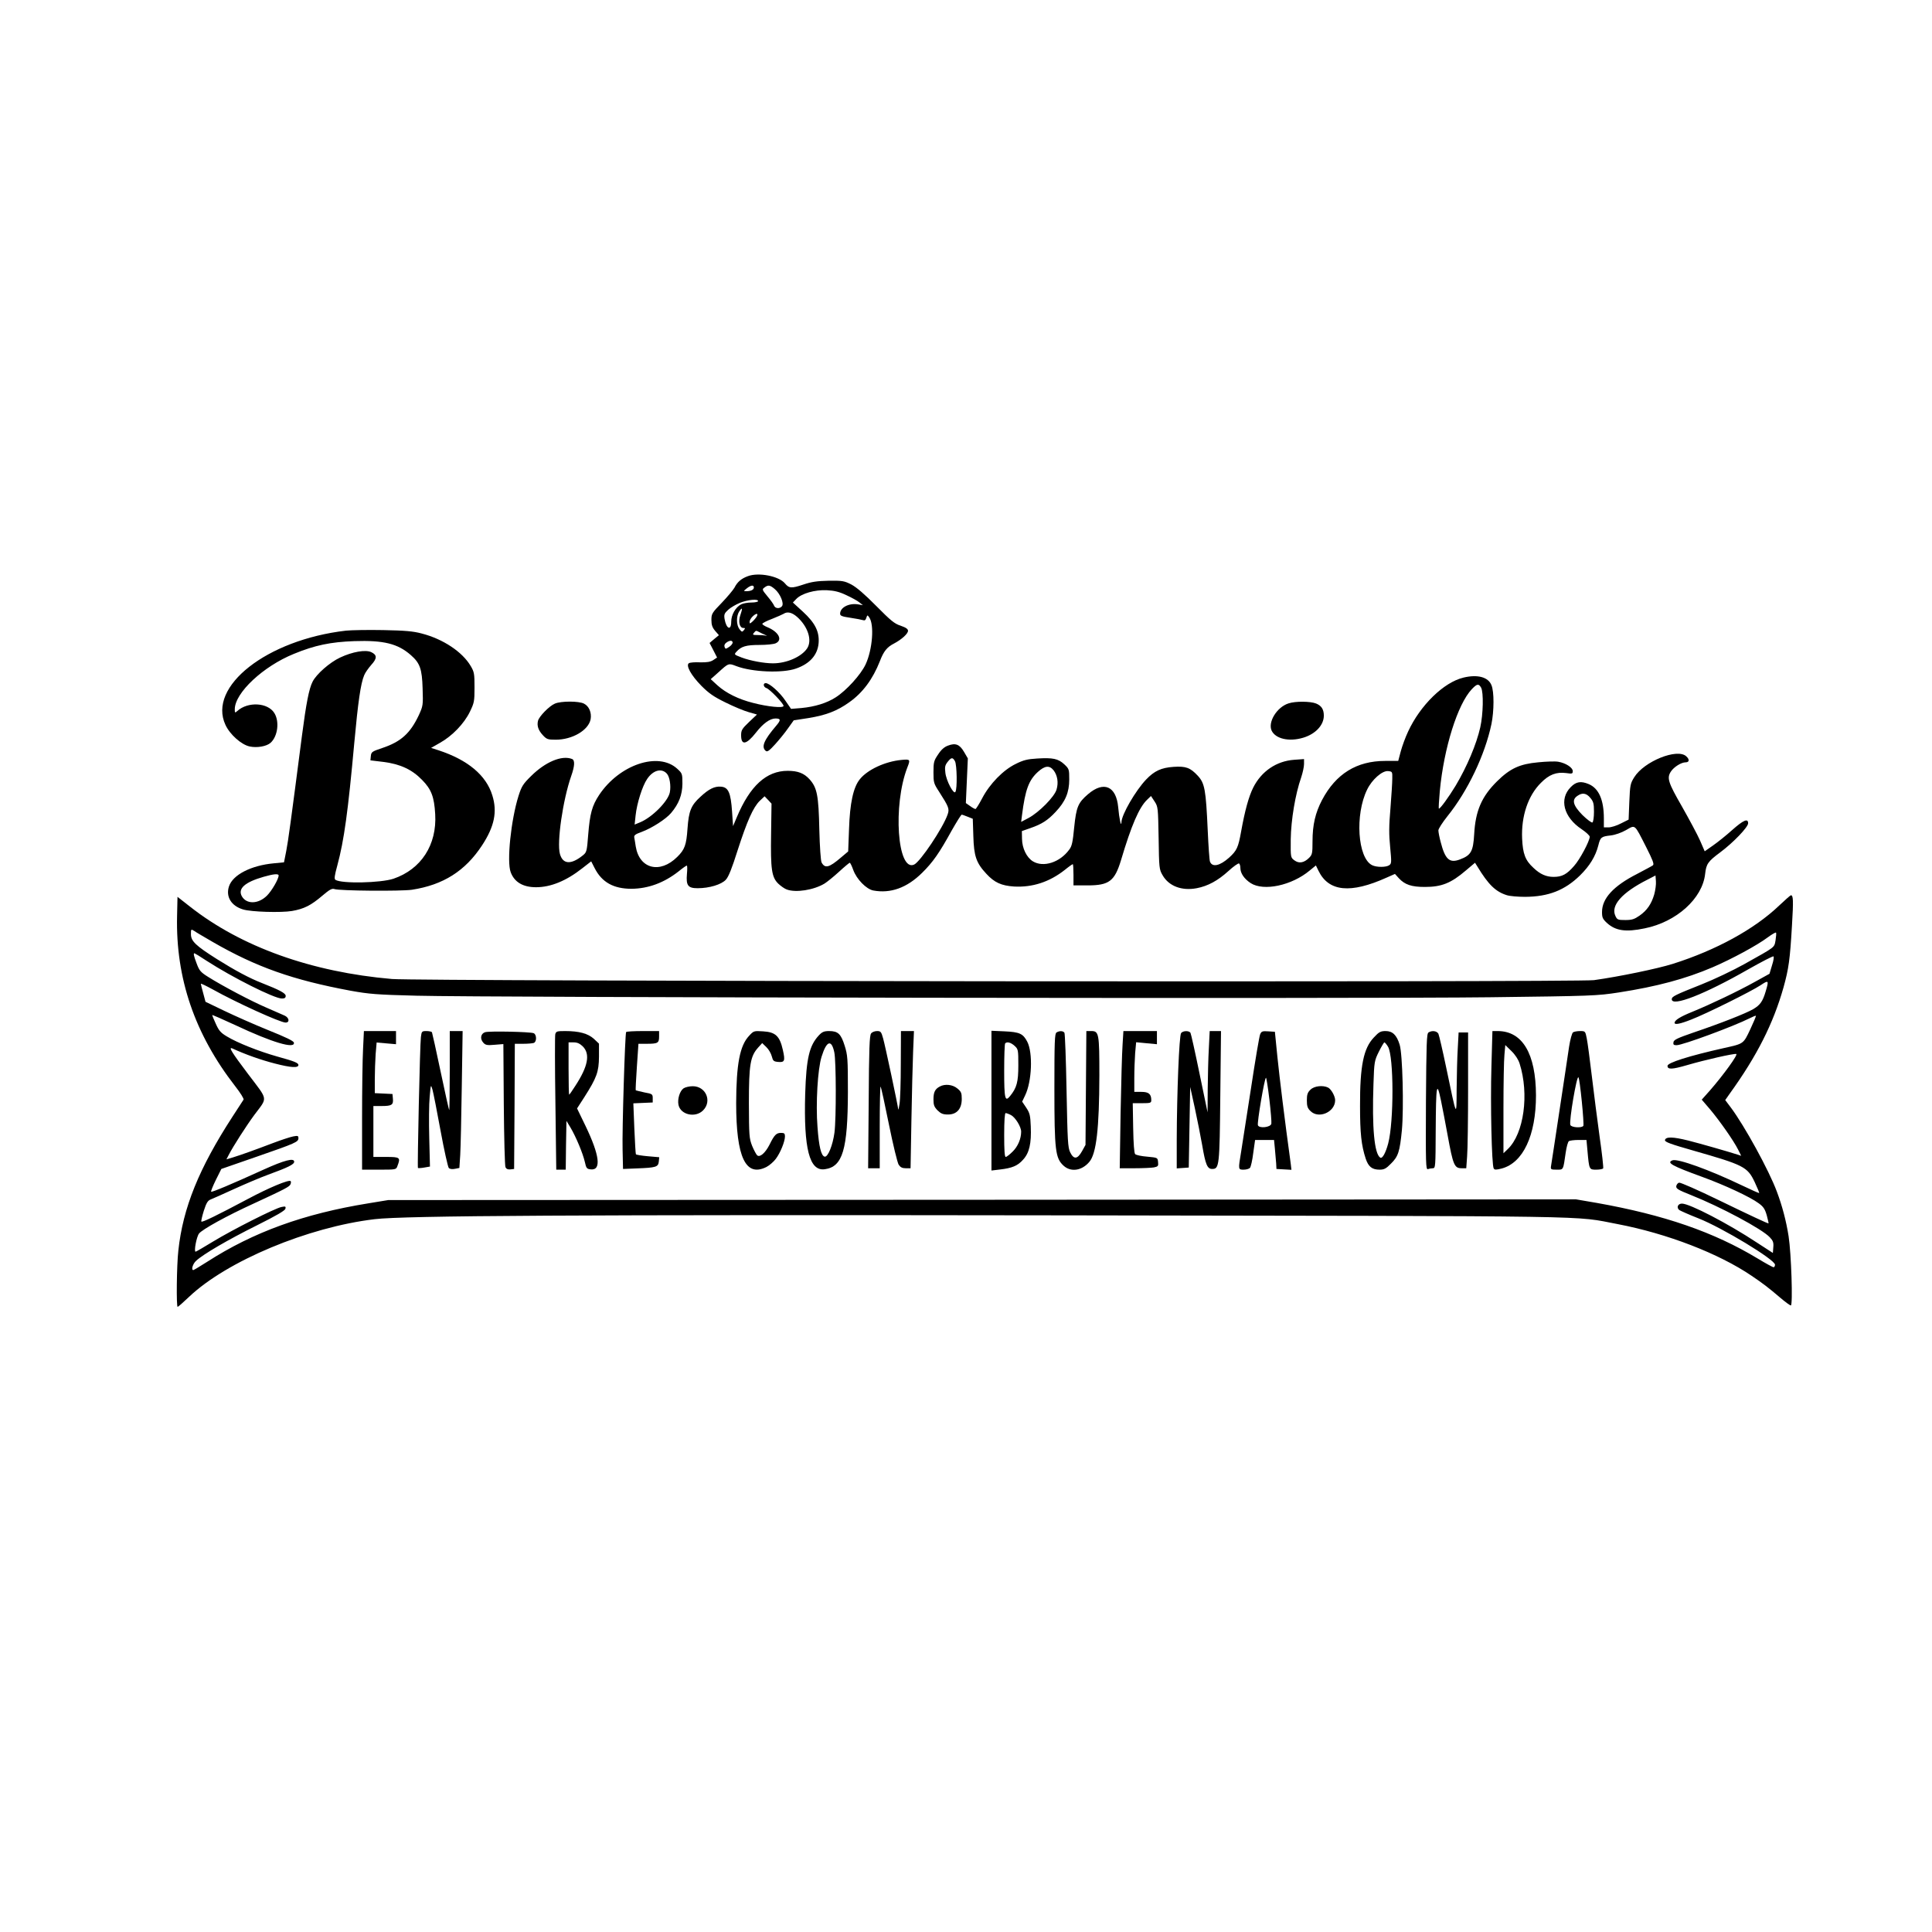
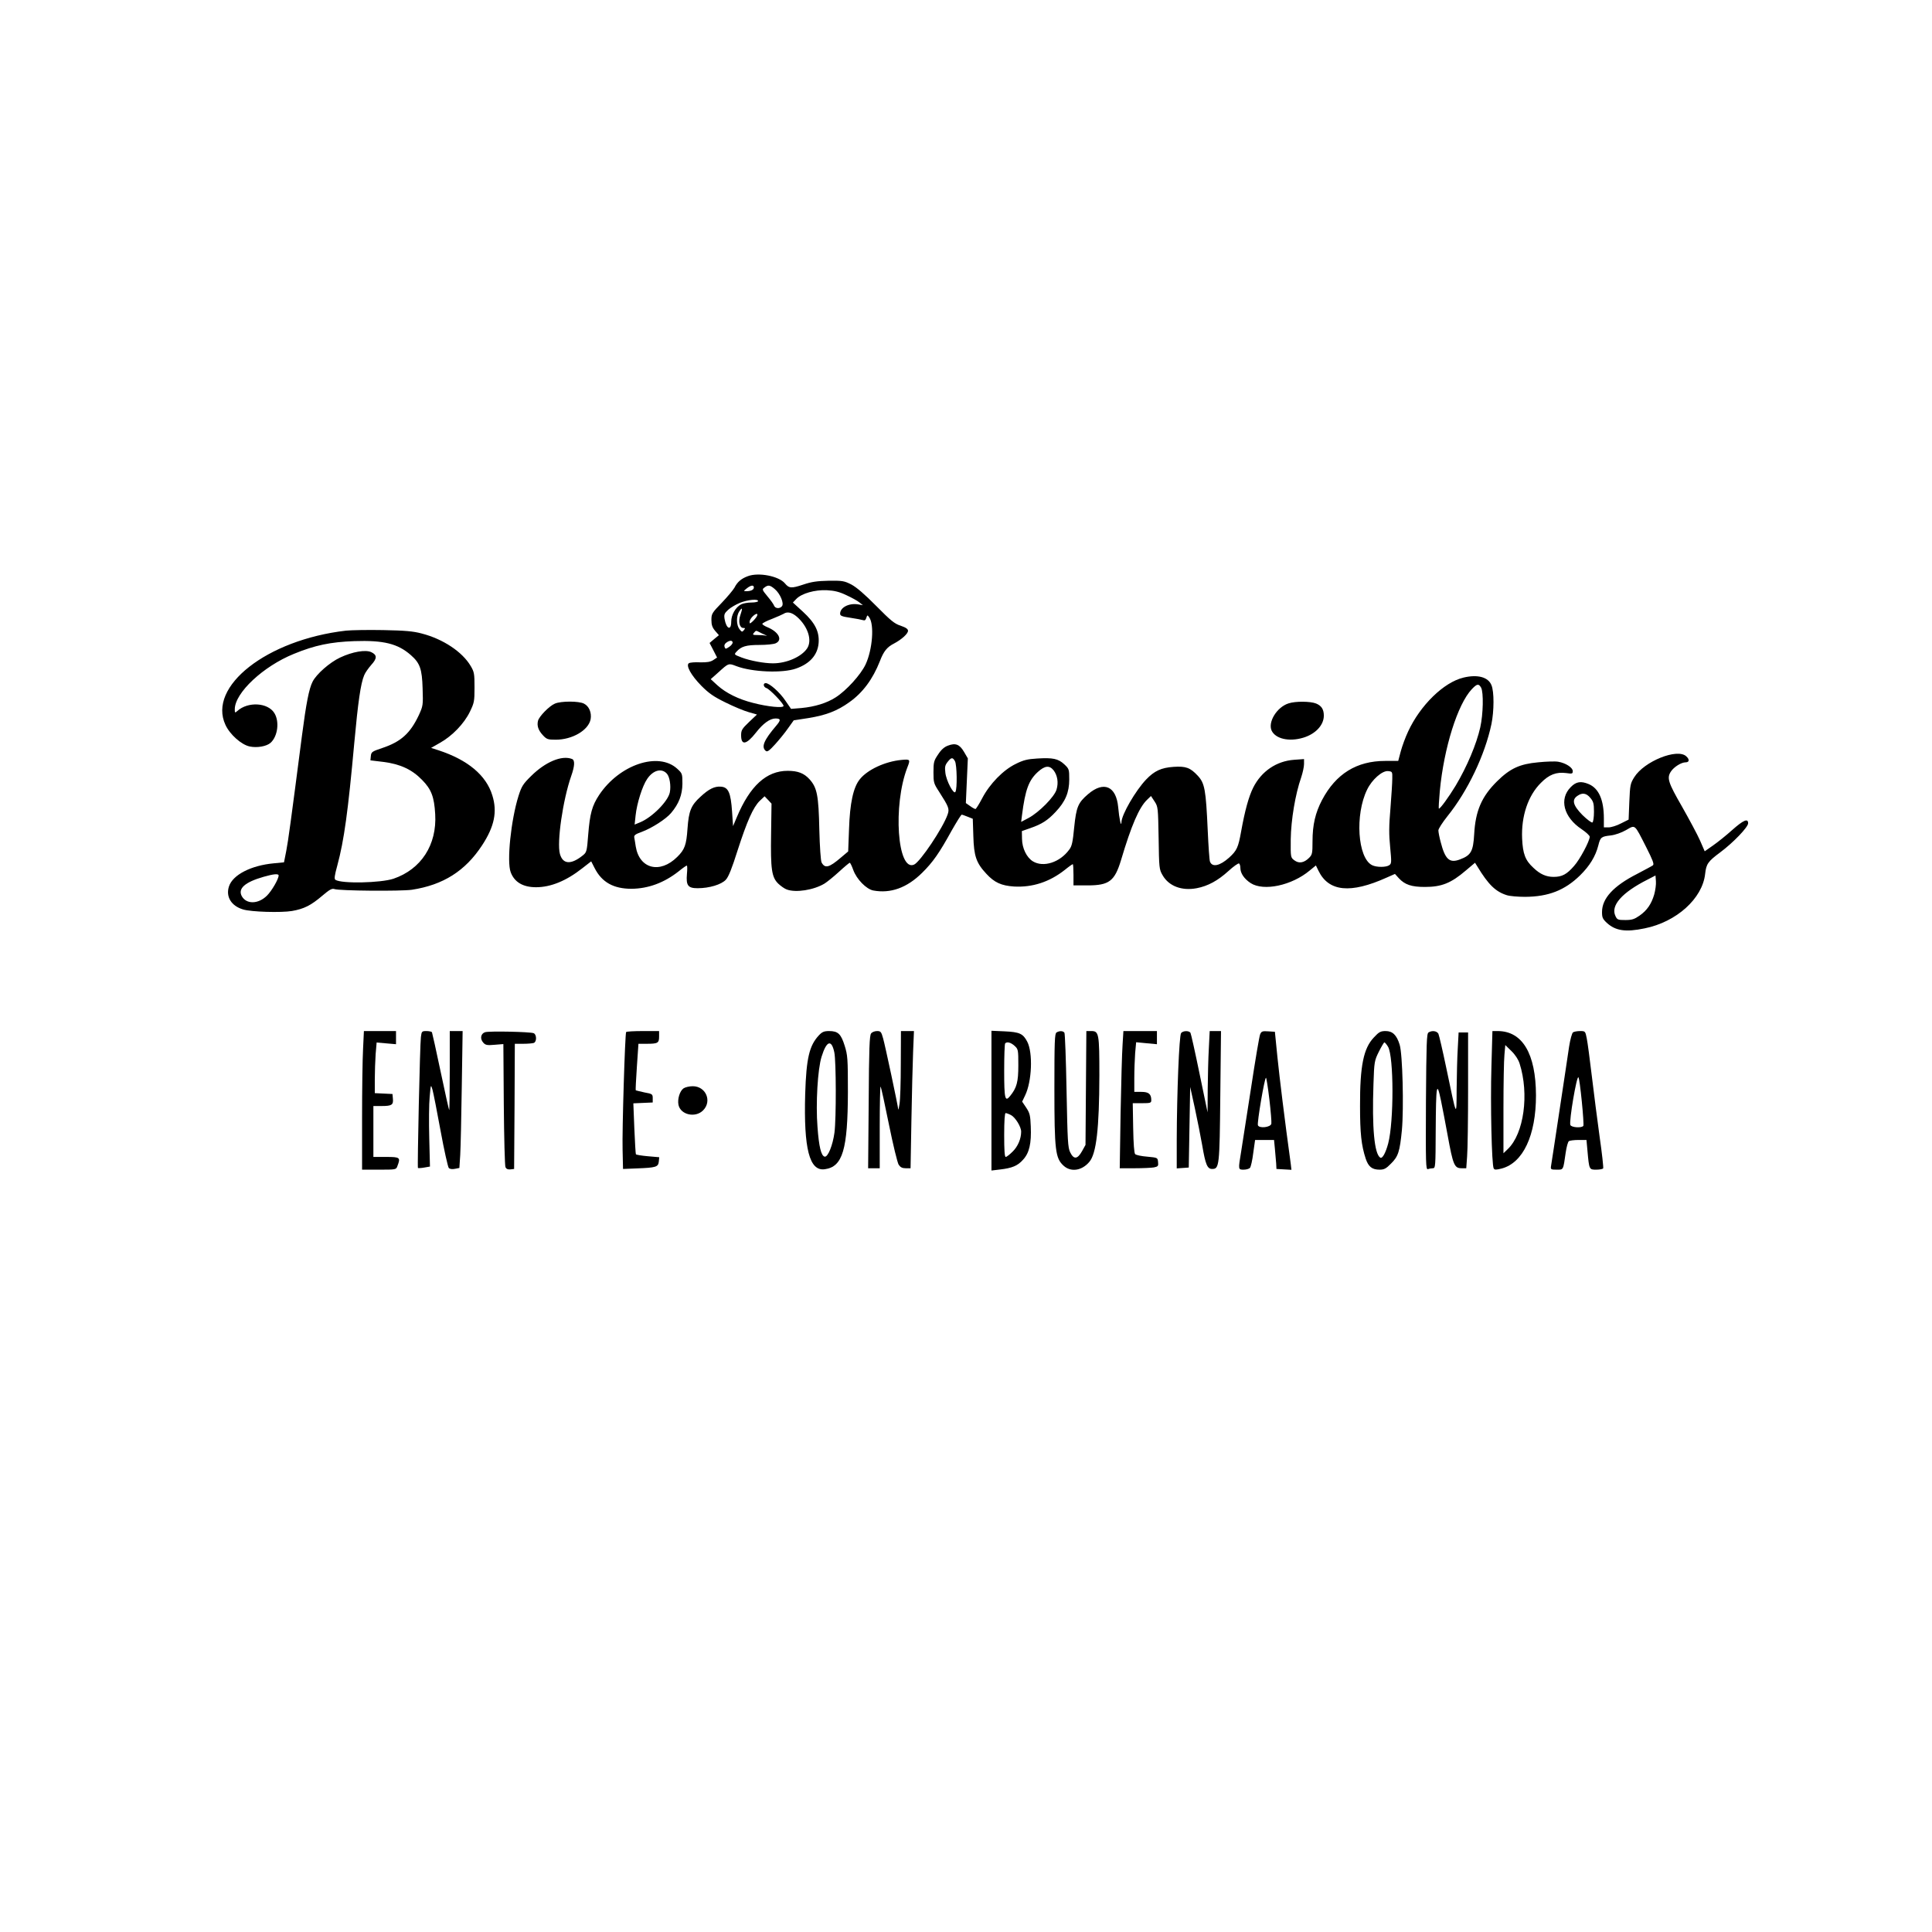
<svg xmlns="http://www.w3.org/2000/svg" version="1.0" width="1024pt" height="1024pt" viewBox="0 0 1366 1366" preserveAspectRatio="xMidYMid meet">
  <g transform="translate(0,1366) scale(0.1,-0.1)" fill="#000000" stroke="none">
    <path d="M5287 9586 c-46 -17 -74 -41 -94 -81 -9 -16 -49 -64 -89 -106 -70 -72 -74 -79 -74 -122 0 -35 6 -53 26 -77 l27 -31 -33 -27 -33 -28 27 -52 26 -51 -27 -18 c-20 -13 -44 -17 -93 -16 -36 2 -71 -1 -79 -6 -24 -15 15 -86 89 -161 52 -52 86 -76 170 -117 58 -29 131 -59 163 -68 l59 -17 -56 -53 c-50 -48 -56 -58 -56 -94 0 -73 37 -67 104 18 51 66 100 101 139 101 38 0 39 -11 6 -50 -88 -103 -108 -151 -75 -179 11 -9 24 0 66 46 28 31 70 82 92 114 l40 56 104 16 c123 20 203 50 289 112 95 67 166 163 216 290 27 71 51 100 100 125 53 28 99 69 99 90 0 13 -15 23 -52 36 -44 14 -70 36 -172 139 -82 83 -139 132 -176 152 -51 26 -63 28 -160 27 -84 -2 -121 -7 -183 -28 -81 -27 -98 -26 -127 9 -43 52 -187 80 -263 51z m43 -80 c0 -16 -21 -26 -53 -26 -21 0 -21 1 3 20 29 23 50 26 50 6z m148 -11 c38 -32 67 -101 51 -121 -16 -20 -48 -17 -56 4 -3 9 -24 39 -47 66 -38 46 -39 49 -21 62 26 20 39 18 73 -11z m506 -43 c37 -17 79 -40 92 -51 l25 -20 -35 6 c-64 10 -126 -22 -126 -66 0 -15 12 -20 73 -29 41 -6 81 -14 90 -17 10 -4 18 1 22 16 7 21 8 22 20 5 38 -51 24 -229 -25 -334 -34 -72 -135 -184 -212 -233 -62 -40 -147 -66 -241 -75 l-74 -6 -40 58 c-40 60 -113 124 -139 124 -21 0 -17 -28 5 -35 23 -7 121 -109 121 -126 0 -17 -112 -6 -215 21 -104 26 -192 70 -252 124 l-48 44 54 48 c73 66 71 66 128 44 111 -42 325 -51 421 -17 98 34 153 96 160 181 6 80 -25 142 -111 221 l-71 65 24 25 c37 39 131 66 216 62 54 -3 88 -11 138 -35z m-624 -42 c0 -5 -21 -10 -47 -10 -27 0 -59 -6 -73 -13 -39 -20 -70 -74 -70 -123 0 -66 -35 -51 -47 20 -5 31 -1 40 25 64 17 16 55 38 84 50 56 22 128 29 128 12z m-125 -98 c-17 -47 -6 -92 21 -92 14 0 14 -2 3 -16 -11 -14 -15 -13 -31 8 -22 29 -23 91 -2 124 23 34 26 26 9 -24z m400 -13 c77 -68 109 -166 72 -223 -40 -60 -145 -106 -242 -106 -62 0 -160 18 -221 41 -54 21 -55 21 -37 41 34 38 69 48 162 48 50 0 102 5 116 12 50 23 21 80 -58 113 -20 8 -37 19 -37 24 0 5 30 21 68 35 37 15 74 31 82 36 27 18 59 10 95 -21z m-284 3 c-5 -9 -19 -26 -30 -36 -19 -17 -21 -17 -21 -3 0 10 9 26 20 37 25 25 44 27 31 2z m17 -111 c9 -5 28 -14 42 -20 14 -7 17 -9 7 -6 -10 3 -37 5 -59 5 -35 0 -39 2 -28 15 15 18 15 18 38 6z m-188 -75 c0 -7 -11 -21 -25 -30 -24 -16 -26 -16 -32 0 -4 11 1 22 12 30 24 18 45 18 45 0z" />
    <path d="M2445 9201 c-558 -65 -978 -394 -851 -666 31 -68 113 -141 172 -153 52 -11 119 1 147 26 51 46 64 150 27 210 -46 75 -187 83 -262 15 -17 -15 -18 -14 -18 13 1 116 201 303 418 391 148 61 260 84 427 90 208 7 308 -18 400 -99 64 -56 79 -97 83 -235 4 -120 3 -124 -27 -190 -61 -129 -127 -188 -259 -232 -72 -24 -77 -28 -80 -56 l-3 -31 91 -11 c120 -15 203 -54 274 -127 66 -67 86 -120 93 -242 13 -217 -99 -390 -295 -457 -91 -30 -365 -36 -410 -8 -10 6 -7 29 13 102 48 177 76 384 120 867 26 284 45 420 70 478 7 18 30 50 50 73 42 46 42 70 0 90 -40 19 -133 3 -220 -38 -73 -34 -168 -117 -195 -171 -25 -49 -45 -151 -75 -381 -80 -618 -97 -742 -111 -815 l-16 -81 -72 -7 c-161 -15 -290 -81 -317 -163 -24 -73 16 -138 99 -163 58 -18 270 -24 347 -11 85 15 133 39 214 108 50 43 69 53 85 47 37 -13 471 -16 548 -5 222 34 378 133 497 315 87 133 108 237 72 352 -43 142 -173 251 -380 319 l-53 17 63 36 c86 48 170 135 211 219 31 64 33 74 33 173 0 96 -2 109 -27 151 -59 100 -195 191 -347 230 -60 16 -116 21 -271 24 -107 2 -226 0 -265 -4z m-475 -1731 c0 -25 -48 -108 -82 -142 -61 -61 -145 -63 -178 -5 -30 54 21 100 155 138 70 20 105 23 105 9z" />
    <path d="M10347 8869 c-139 -33 -305 -195 -391 -381 -19 -40 -42 -103 -52 -140 l-18 -68 -92 0 c-202 0 -349 -91 -447 -277 -47 -90 -67 -175 -67 -291 0 -85 -2 -95 -24 -117 -36 -36 -72 -42 -104 -18 -27 20 -27 21 -26 149 2 136 32 318 74 438 11 33 20 75 20 94 l0 35 -70 -5 c-125 -9 -231 -81 -289 -196 -32 -64 -59 -162 -86 -312 -20 -112 -30 -134 -85 -184 -65 -58 -119 -70 -135 -28 -4 9 -11 109 -16 222 -13 287 -21 332 -70 385 -53 57 -84 69 -172 63 -86 -6 -135 -28 -194 -90 -74 -78 -172 -246 -174 -301 -1 -41 -16 24 -23 106 -14 149 -102 187 -213 92 -71 -61 -83 -90 -98 -234 -10 -104 -16 -134 -35 -158 -66 -91 -183 -128 -257 -83 -44 27 -76 92 -77 159 l-1 55 60 21 c81 28 123 55 179 115 69 73 96 138 96 229 0 71 -1 75 -35 107 -43 40 -81 48 -192 41 -68 -4 -97 -11 -151 -38 -89 -43 -184 -141 -237 -242 -22 -42 -44 -77 -48 -77 -5 0 -22 9 -38 21 l-30 21 7 158 7 158 -27 46 c-31 53 -60 65 -114 44 -25 -9 -48 -29 -69 -62 -30 -44 -33 -55 -33 -126 0 -73 2 -80 40 -138 69 -108 74 -121 60 -161 -33 -95 -193 -334 -237 -354 -118 -53 -151 419 -48 686 23 58 21 60 -42 54 -115 -11 -240 -69 -294 -137 -46 -57 -70 -169 -76 -352 l-6 -158 -51 -43 c-84 -72 -113 -79 -137 -35 -6 11 -13 112 -16 231 -5 244 -16 298 -69 357 -39 43 -82 60 -155 60 -150 0 -266 -106 -359 -327 l-27 -64 -7 103 c-9 133 -26 172 -78 176 -45 4 -86 -16 -145 -71 -67 -61 -83 -100 -92 -225 -8 -117 -20 -149 -73 -201 -122 -121 -267 -84 -293 74 -3 22 -8 50 -10 61 -4 18 4 25 54 43 70 26 170 90 206 133 55 65 79 128 80 206 0 72 -1 74 -37 107 -133 122 -409 29 -552 -186 -50 -76 -65 -131 -77 -279 -9 -118 -11 -126 -37 -147 -84 -68 -142 -65 -163 9 -23 82 21 384 80 552 25 71 27 112 5 120 -72 28 -188 -21 -288 -120 -58 -57 -68 -73 -90 -142 -53 -169 -84 -464 -55 -539 26 -70 87 -106 179 -106 104 0 214 45 327 134 l63 49 24 -47 c51 -101 134 -147 261 -147 118 1 230 42 333 123 28 23 54 41 58 41 4 0 4 -27 1 -59 -7 -82 7 -101 76 -101 82 0 168 26 199 60 19 20 43 80 83 207 67 207 110 305 157 351 l34 32 25 -26 24 -26 -3 -213 c-4 -252 4 -307 51 -353 18 -17 45 -36 60 -41 64 -24 191 -4 267 42 19 12 66 50 103 84 38 35 72 63 75 63 4 0 15 -23 25 -51 24 -66 92 -135 141 -145 123 -23 239 19 346 125 76 75 121 139 209 299 35 61 66 112 71 112 4 0 23 -7 43 -15 l35 -14 4 -123 c4 -140 20 -189 92 -266 57 -62 106 -84 196 -90 130 -7 250 32 358 117 28 23 54 41 57 41 3 0 5 -34 5 -75 l0 -75 100 0 c152 0 191 30 236 178 73 246 128 373 184 427 l28 27 25 -38 c25 -38 25 -44 29 -259 3 -212 4 -222 28 -263 44 -77 135 -112 241 -92 79 15 149 53 224 121 36 33 70 57 76 54 5 -4 9 -18 9 -32 0 -37 27 -77 73 -107 92 -59 290 -17 417 89 l44 36 18 -37 c72 -149 227 -164 482 -49 l59 26 28 -31 c42 -45 89 -61 183 -61 118 0 185 26 291 117 l64 54 17 -27 c77 -127 128 -177 207 -202 20 -7 79 -12 130 -12 165 1 280 46 388 151 69 68 110 135 130 213 14 57 21 63 87 70 33 4 75 19 109 38 67 38 57 47 143 -122 45 -89 57 -119 47 -127 -6 -5 -57 -32 -112 -61 -167 -85 -248 -173 -248 -269 0 -39 4 -49 35 -78 61 -55 132 -66 266 -38 225 45 409 211 428 385 8 71 20 88 106 152 93 69 198 179 198 206 0 37 -33 23 -112 -47 -41 -37 -102 -86 -135 -109 l-60 -42 -33 76 c-18 41 -76 149 -127 239 -99 172 -109 203 -79 249 21 32 73 65 104 65 27 0 29 21 4 43 -64 58 -297 -36 -367 -148 -28 -45 -30 -56 -35 -174 l-5 -126 -54 -27 c-30 -16 -70 -28 -88 -28 l-33 0 0 63 c0 132 -36 213 -107 243 -55 23 -89 18 -127 -21 -84 -84 -51 -213 77 -298 31 -21 57 -45 57 -53 0 -30 -70 -162 -111 -207 -51 -59 -85 -77 -144 -77 -53 0 -96 19 -143 64 -58 53 -75 99 -80 207 -7 158 42 304 133 394 58 59 109 78 179 69 42 -6 46 -5 46 14 0 25 -50 57 -102 66 -20 4 -84 2 -143 -4 -130 -12 -198 -43 -291 -135 -108 -107 -152 -208 -161 -374 -7 -120 -22 -148 -99 -177 -75 -29 -106 -2 -138 123 -9 33 -16 70 -16 82 0 11 29 56 64 100 143 177 265 433 311 651 19 92 20 230 0 276 -23 57 -98 77 -198 53z m125 -71 c18 -33 15 -187 -6 -281 -27 -119 -93 -276 -174 -412 -47 -78 -112 -168 -119 -162 -2 3 1 58 7 124 29 306 126 614 226 720 37 39 49 41 66 11z m-3720 -520 c14 -26 17 -196 3 -217 -12 -21 -65 79 -71 136 -5 40 -2 53 16 76 26 33 36 34 52 5z m697 -64 c28 -36 36 -88 21 -137 -15 -51 -123 -160 -197 -200 l-53 -28 6 48 c23 181 48 247 113 306 49 44 81 47 110 11z m-2734 -24 c20 -22 30 -86 21 -132 -12 -63 -125 -177 -210 -212 l-39 -16 7 65 c9 85 48 209 82 258 42 62 102 78 139 37z m5129 -35 c0 -27 -6 -122 -13 -210 -11 -125 -11 -186 -2 -275 10 -105 10 -116 -6 -127 -22 -16 -91 -16 -122 0 -102 51 -122 357 -35 534 34 71 107 135 148 131 30 -3 31 -4 30 -53z m1400 -136 c22 -26 26 -40 26 -99 0 -38 -5 -72 -11 -75 -5 -4 -37 20 -70 52 -67 68 -78 108 -36 136 34 24 63 20 91 -14z m452 -683 c-20 -68 -51 -113 -104 -150 -36 -25 -53 -31 -100 -31 -52 0 -58 2 -70 28 -36 74 45 166 227 258 l56 29 3 -41 c2 -22 -4 -64 -12 -93z" />
    <path d="M3923 8685 c-40 -17 -111 -90 -119 -121 -9 -35 2 -68 35 -103 26 -28 35 -31 90 -31 118 0 232 67 247 145 8 46 -11 92 -47 110 -36 19 -163 19 -206 0z" />
    <path d="M9111 8687 c-83 -26 -148 -133 -120 -193 28 -58 123 -80 223 -50 87 26 146 89 146 156 0 44 -16 70 -55 86 -40 16 -145 17 -194 1z" />
-     <path d="M12579 7257 c-175 -167 -445 -315 -752 -412 -108 -34 -378 -90 -557 -115 -118 -16 -8301 -8 -8498 8 -569 49 -1067 227 -1429 512 l-88 69 -3 -137 c-10 -439 125 -834 411 -1202 36 -46 63 -89 59 -95 -3 -5 -38 -59 -78 -120 -237 -365 -351 -646 -383 -947 -12 -105 -15 -398 -5 -398 4 0 40 32 81 71 267 253 840 493 1313 549 212 25 1400 32 4875 27 3884 -6 3590 -1 3913 -62 350 -67 715 -208 946 -365 80 -54 117 -82 205 -157 34 -29 67 -53 73 -53 15 0 3 369 -16 490 -17 108 -45 214 -83 315 -56 151 -228 464 -325 594 l-40 53 33 47 c191 265 306 492 379 749 37 133 46 198 60 439 11 180 9 214 -8 213 -4 -1 -41 -33 -83 -73z m-11075 -257 c309 -178 567 -269 976 -345 128 -23 183 -28 465 -35 483 -13 6725 -22 7590 -11 725 9 755 10 911 34 270 42 471 96 663 178 137 59 316 156 389 211 30 22 56 37 59 34 3 -3 1 -27 -3 -53 -10 -55 3 -44 -218 -168 -82 -46 -219 -111 -305 -145 -189 -75 -211 -86 -211 -105 0 -56 233 35 542 212 92 52 171 93 177 91 5 -1 1 -30 -10 -63 l-18 -60 -103 -57 c-122 -68 -320 -162 -443 -212 -84 -34 -125 -59 -125 -78 0 -15 39 -8 117 23 107 41 426 200 491 243 57 38 60 36 36 -44 -21 -71 -39 -96 -88 -125 -51 -30 -237 -103 -421 -165 -116 -40 -141 -52 -143 -69 -3 -17 2 -21 22 -21 43 0 405 134 518 191 22 11 41 19 43 17 2 -2 -16 -45 -40 -96 -49 -104 -46 -101 -185 -132 -250 -56 -400 -104 -400 -126 0 -27 31 -26 138 5 130 38 330 83 348 79 15 -3 -91 -149 -186 -258 l-58 -65 60 -70 c67 -80 165 -219 197 -283 l22 -44 -21 7 c-78 25 -271 80 -354 101 -108 27 -159 28 -164 3 -2 -13 38 -28 200 -74 357 -102 383 -115 434 -222 19 -41 34 -76 32 -78 -2 -2 -55 22 -118 52 -236 113 -459 193 -495 179 -44 -17 -4 -39 210 -117 157 -57 340 -142 400 -187 33 -24 44 -40 57 -86 8 -31 14 -56 12 -56 -8 0 -122 53 -353 165 -144 70 -269 125 -279 123 -9 -2 -18 -13 -20 -24 -3 -18 12 -27 105 -64 206 -82 501 -239 556 -298 23 -24 28 -37 25 -70 l-3 -41 -114 74 c-203 134 -474 275 -529 275 -29 0 -41 -29 -18 -46 10 -6 70 -33 134 -58 168 -66 542 -292 542 -328 0 -10 -5 -18 -10 -18 -6 0 -57 28 -113 62 -310 187 -660 308 -1138 393 l-146 25 -4199 -3 -4199 -2 -140 -23 c-457 -74 -813 -203 -1141 -414 -50 -32 -94 -58 -97 -58 -17 0 -4 44 19 65 50 47 227 150 428 250 142 71 202 106 204 119 4 16 0 18 -28 12 -46 -9 -343 -159 -483 -244 -65 -40 -121 -72 -124 -72 -13 0 6 104 24 128 22 29 195 125 388 213 221 102 253 119 259 136 4 9 4 18 1 22 -13 12 -152 -46 -302 -126 -222 -118 -323 -167 -329 -160 -3 3 5 37 17 76 18 56 28 72 48 80 14 5 89 39 166 74 77 35 185 81 240 101 142 52 185 73 185 92 0 29 -69 11 -217 -56 -226 -103 -365 -161 -370 -156 -3 3 12 40 33 83 l39 78 248 86 c280 97 297 105 297 132 0 17 -5 18 -37 12 -21 -4 -85 -25 -143 -47 -137 -52 -224 -83 -282 -101 l-47 -14 16 31 c32 62 125 207 182 284 95 127 99 98 -44 287 -117 155 -142 195 -112 182 93 -43 204 -82 302 -107 112 -29 165 -32 165 -10 0 15 -30 27 -150 60 -131 37 -282 97 -356 142 -44 26 -57 42 -78 89 -14 31 -26 59 -26 62 0 3 75 -30 168 -73 255 -120 419 -169 410 -122 -2 12 -56 38 -183 89 -99 40 -238 102 -311 137 l-131 63 -16 60 c-9 33 -17 63 -17 67 0 4 37 -14 83 -39 166 -93 479 -235 516 -235 31 0 26 34 -6 49 -16 7 -73 32 -128 56 -108 46 -312 154 -412 217 -55 34 -64 46 -82 94 -21 55 -25 74 -16 74 2 0 42 -24 87 -54 181 -117 477 -266 531 -266 20 0 27 5 27 19 0 18 -42 41 -167 90 -88 34 -192 90 -318 169 -152 96 -185 128 -185 177 0 36 1 37 23 23 12 -9 71 -43 131 -78z" />
    <path d="M2567 6243 c-4 -71 -7 -291 -7 -490 l0 -363 120 0 c120 0 121 0 130 26 23 60 19 64 -80 64 l-90 0 0 180 0 180 58 0 c72 0 84 8 80 51 l-3 34 -62 3 -63 3 0 97 c0 53 3 134 6 179 l7 82 68 -6 69 -6 0 47 0 46 -113 0 -114 0 -6 -127z" />
    <path d="M2976 6328 c-7 -51 -26 -921 -21 -926 2 -2 22 -1 45 3 l40 7 -5 201 c-3 111 -2 243 3 292 8 90 8 90 20 50 6 -22 32 -152 57 -290 25 -137 52 -256 58 -263 8 -8 25 -10 44 -6 l31 6 6 92 c3 50 8 268 11 484 l6 392 -45 0 -46 0 0 -282 c0 -155 -2 -279 -4 -277 -2 2 -30 125 -61 274 -31 148 -59 273 -61 277 -3 4 -20 8 -39 8 -32 0 -34 -2 -39 -42z" />
    <path d="M3430 6362 c-31 -10 -38 -46 -13 -74 15 -17 27 -20 80 -15 l62 5 3 -427 c2 -234 7 -434 12 -444 6 -12 17 -17 35 -15 l26 3 3 443 2 442 59 0 c33 0 66 3 75 6 22 8 21 60 -1 69 -26 10 -314 16 -343 7z" />
-     <path d="M3926 6348 c-3 -13 -3 -233 1 -490 l6 -468 33 0 34 0 2 173 3 172 29 -48 c38 -64 87 -181 101 -242 10 -46 14 -50 43 -53 75 -7 61 101 -38 307 l-60 124 51 79 c88 138 103 179 104 286 l0 93 -36 34 c-42 38 -105 55 -203 55 -58 0 -64 -2 -70 -22z m195 -87 c53 -54 37 -140 -53 -278 -22 -35 -42 -63 -44 -63 -2 0 -4 83 -4 185 l0 185 36 0 c26 0 43 -8 65 -29z" />
    <path d="M4427 6363 c-8 -14 -29 -695 -25 -833 l3 -135 99 4 c134 5 150 10 154 48 l3 31 -81 7 c-44 4 -82 10 -84 14 -2 3 -7 86 -11 183 l-7 177 68 3 69 3 0 30 c0 29 -3 31 -58 41 -32 7 -60 14 -62 15 -2 2 2 77 8 167 l11 162 57 0 c80 0 89 5 89 51 l0 39 -114 0 c-63 0 -117 -3 -119 -7z" />
-     <path d="M5296 6336 c-65 -69 -90 -199 -91 -476 0 -382 67 -525 214 -451 21 11 50 36 66 57 32 42 65 123 65 159 0 21 -5 25 -28 25 -33 0 -47 -14 -81 -83 -30 -59 -68 -92 -87 -76 -7 6 -23 36 -36 67 -21 54 -22 72 -23 302 0 273 10 331 65 393 l29 32 30 -29 c16 -15 33 -45 38 -65 8 -31 13 -36 42 -39 49 -5 54 6 36 85 -22 98 -52 126 -140 131 -64 4 -66 4 -99 -32z" />
    <path d="M5790 6340 c-68 -73 -89 -161 -97 -415 -11 -388 30 -547 138 -532 127 17 163 138 164 547 0 237 -2 260 -23 327 -26 83 -47 103 -110 103 -36 0 -49 -6 -72 -30z m109 -121 c13 -61 14 -467 1 -567 -12 -89 -46 -174 -69 -170 -25 5 -41 70 -51 210 -13 164 1 409 29 497 35 113 70 125 90 30z" />
    <path d="M6159 6353 c-11 -13 -15 -106 -17 -485 l-4 -468 41 0 41 0 0 292 c0 160 3 289 6 285 4 -3 30 -123 59 -267 29 -143 60 -271 69 -285 12 -18 25 -25 50 -25 l34 0 6 338 c3 185 9 403 12 485 l6 147 -46 0 -46 0 -1 -232 c0 -128 -4 -255 -9 -283 -4 -27 -8 -45 -9 -39 -4 36 -94 458 -107 502 -13 47 -17 52 -43 52 -16 0 -35 -7 -42 -17z" />
    <path d="M7010 5878 l0 -494 59 7 c87 10 126 26 164 69 45 48 60 116 55 235 -3 79 -7 95 -32 133 l-29 43 21 44 c48 99 56 301 15 380 -30 57 -54 68 -160 73 l-93 4 0 -494z m164 387 c25 -23 26 -28 26 -137 0 -118 -11 -159 -58 -217 -36 -45 -42 -21 -42 178 0 103 3 191 7 194 13 14 41 6 67 -18z m-26 -489 c31 -16 72 -83 72 -117 0 -50 -23 -105 -60 -141 -21 -21 -43 -38 -49 -38 -8 0 -11 47 -11 155 0 102 4 155 10 155 6 0 23 -6 38 -14z" />
    <path d="M7470 6360 c-13 -8 -15 -63 -15 -397 0 -438 7 -492 65 -545 51 -47 129 -36 182 27 50 58 70 238 71 610 0 297 -3 315 -57 315 l-35 0 -3 -402 -3 -403 -25 -45 c-32 -57 -58 -59 -83 -8 -17 34 -19 80 -26 436 -4 220 -11 404 -15 410 -9 14 -35 15 -56 2z" />
    <path d="M7937 6273 c-4 -54 -10 -272 -14 -485 l-6 -388 105 0 c58 0 120 3 137 6 29 6 32 10 29 38 -3 31 -3 31 -77 38 -40 3 -78 11 -85 18 -7 7 -12 72 -14 185 l-3 175 65 0 c60 0 66 2 66 21 0 44 -18 59 -70 59 l-50 0 0 98 c0 55 3 134 6 176 l7 77 73 -7 74 -7 0 47 0 46 -119 0 -118 0 -6 -97z" />
    <path d="M8351 6356 c-14 -16 -30 -428 -31 -754 l0 -203 43 3 42 3 5 285 5 285 33 -150 c18 -82 41 -201 52 -262 23 -136 36 -168 70 -168 51 0 53 19 58 518 l5 457 -40 0 -40 0 -6 -122 c-4 -66 -7 -196 -8 -287 l-1 -166 -57 275 c-31 151 -60 281 -64 288 -11 16 -52 15 -66 -2z" />
    <path d="M8910 6348 c-6 -13 -35 -185 -65 -383 -31 -198 -62 -400 -70 -450 -21 -126 -21 -125 19 -125 18 0 38 6 44 13 6 7 17 54 23 105 l13 92 67 0 67 0 6 -62 c3 -35 7 -81 9 -103 l2 -40 53 -3 53 -3 -5 43 c-44 320 -79 607 -94 753 l-18 180 -47 3 c-41 3 -48 0 -57 -20z m65 -461 c10 -84 16 -161 14 -172 -5 -26 -86 -35 -95 -11 -7 18 47 336 57 336 3 0 14 -69 24 -153z" />
    <path d="M9714 6325 c-73 -76 -99 -200 -98 -485 0 -193 9 -277 40 -372 19 -57 45 -78 98 -78 32 0 46 7 81 43 51 50 62 84 77 237 14 156 5 538 -16 604 -21 68 -50 96 -99 96 -35 0 -47 -6 -83 -45z m100 -66 c41 -70 42 -527 1 -684 -18 -67 -41 -109 -56 -100 -42 27 -59 211 -48 522 5 156 7 164 38 227 18 36 36 66 39 66 4 0 16 -14 26 -31z" />
    <path d="M10100 6360 c-13 -8 -15 -76 -18 -491 -2 -439 -1 -481 14 -475 8 3 24 6 35 6 18 0 19 11 20 263 2 328 7 360 37 217 12 -58 33 -168 47 -245 39 -214 48 -235 100 -235 l32 0 6 83 c4 45 7 261 7 480 l0 397 -33 0 -34 0 -6 -112 c-4 -62 -7 -192 -8 -288 -1 -205 2 -211 -74 153 -25 120 -50 227 -55 238 -11 20 -45 25 -70 9z" />
    <path d="M10545 6120 c-8 -265 2 -698 16 -721 6 -11 16 -11 56 -1 152 40 243 235 243 517 -1 296 -96 455 -271 455 l-37 0 -7 -250z m199 21 c69 -216 31 -496 -83 -605 l-31 -30 0 315 c0 173 3 345 7 382 l6 68 43 -42 c27 -26 49 -60 58 -88z" />
    <path d="M11122 6361 c-7 -4 -20 -50 -28 -102 -7 -52 -39 -258 -69 -459 -30 -201 -57 -375 -59 -387 -3 -21 1 -23 40 -23 49 0 46 -6 64 120 6 41 16 78 23 82 7 4 37 8 68 8 l56 0 7 -77 c12 -133 12 -133 62 -133 23 0 45 4 49 9 3 5 -8 106 -25 223 -16 117 -41 310 -55 428 -14 118 -30 239 -36 268 -10 51 -11 52 -47 52 -20 0 -43 -4 -50 -9z m62 -489 c9 -89 14 -167 11 -172 -11 -17 -85 -12 -92 6 -10 28 45 351 57 337 5 -4 15 -81 24 -171z" />
-     <path d="M6645 5978 c-34 -18 -45 -40 -45 -91 0 -40 5 -53 29 -78 24 -23 38 -29 74 -29 62 0 97 40 97 110 0 42 -4 52 -31 74 -33 28 -88 34 -124 14z" />
    <path d="M4833 5965 c-27 -19 -44 -76 -36 -116 14 -71 119 -95 174 -40 65 65 20 171 -73 171 -24 0 -53 -7 -65 -15z" />
-     <path d="M9265 5955 c-20 -19 -25 -34 -25 -75 0 -41 5 -56 25 -75 58 -59 175 -8 175 76 0 28 -27 77 -49 89 -37 19 -100 12 -126 -15z" />
  </g>
</svg>